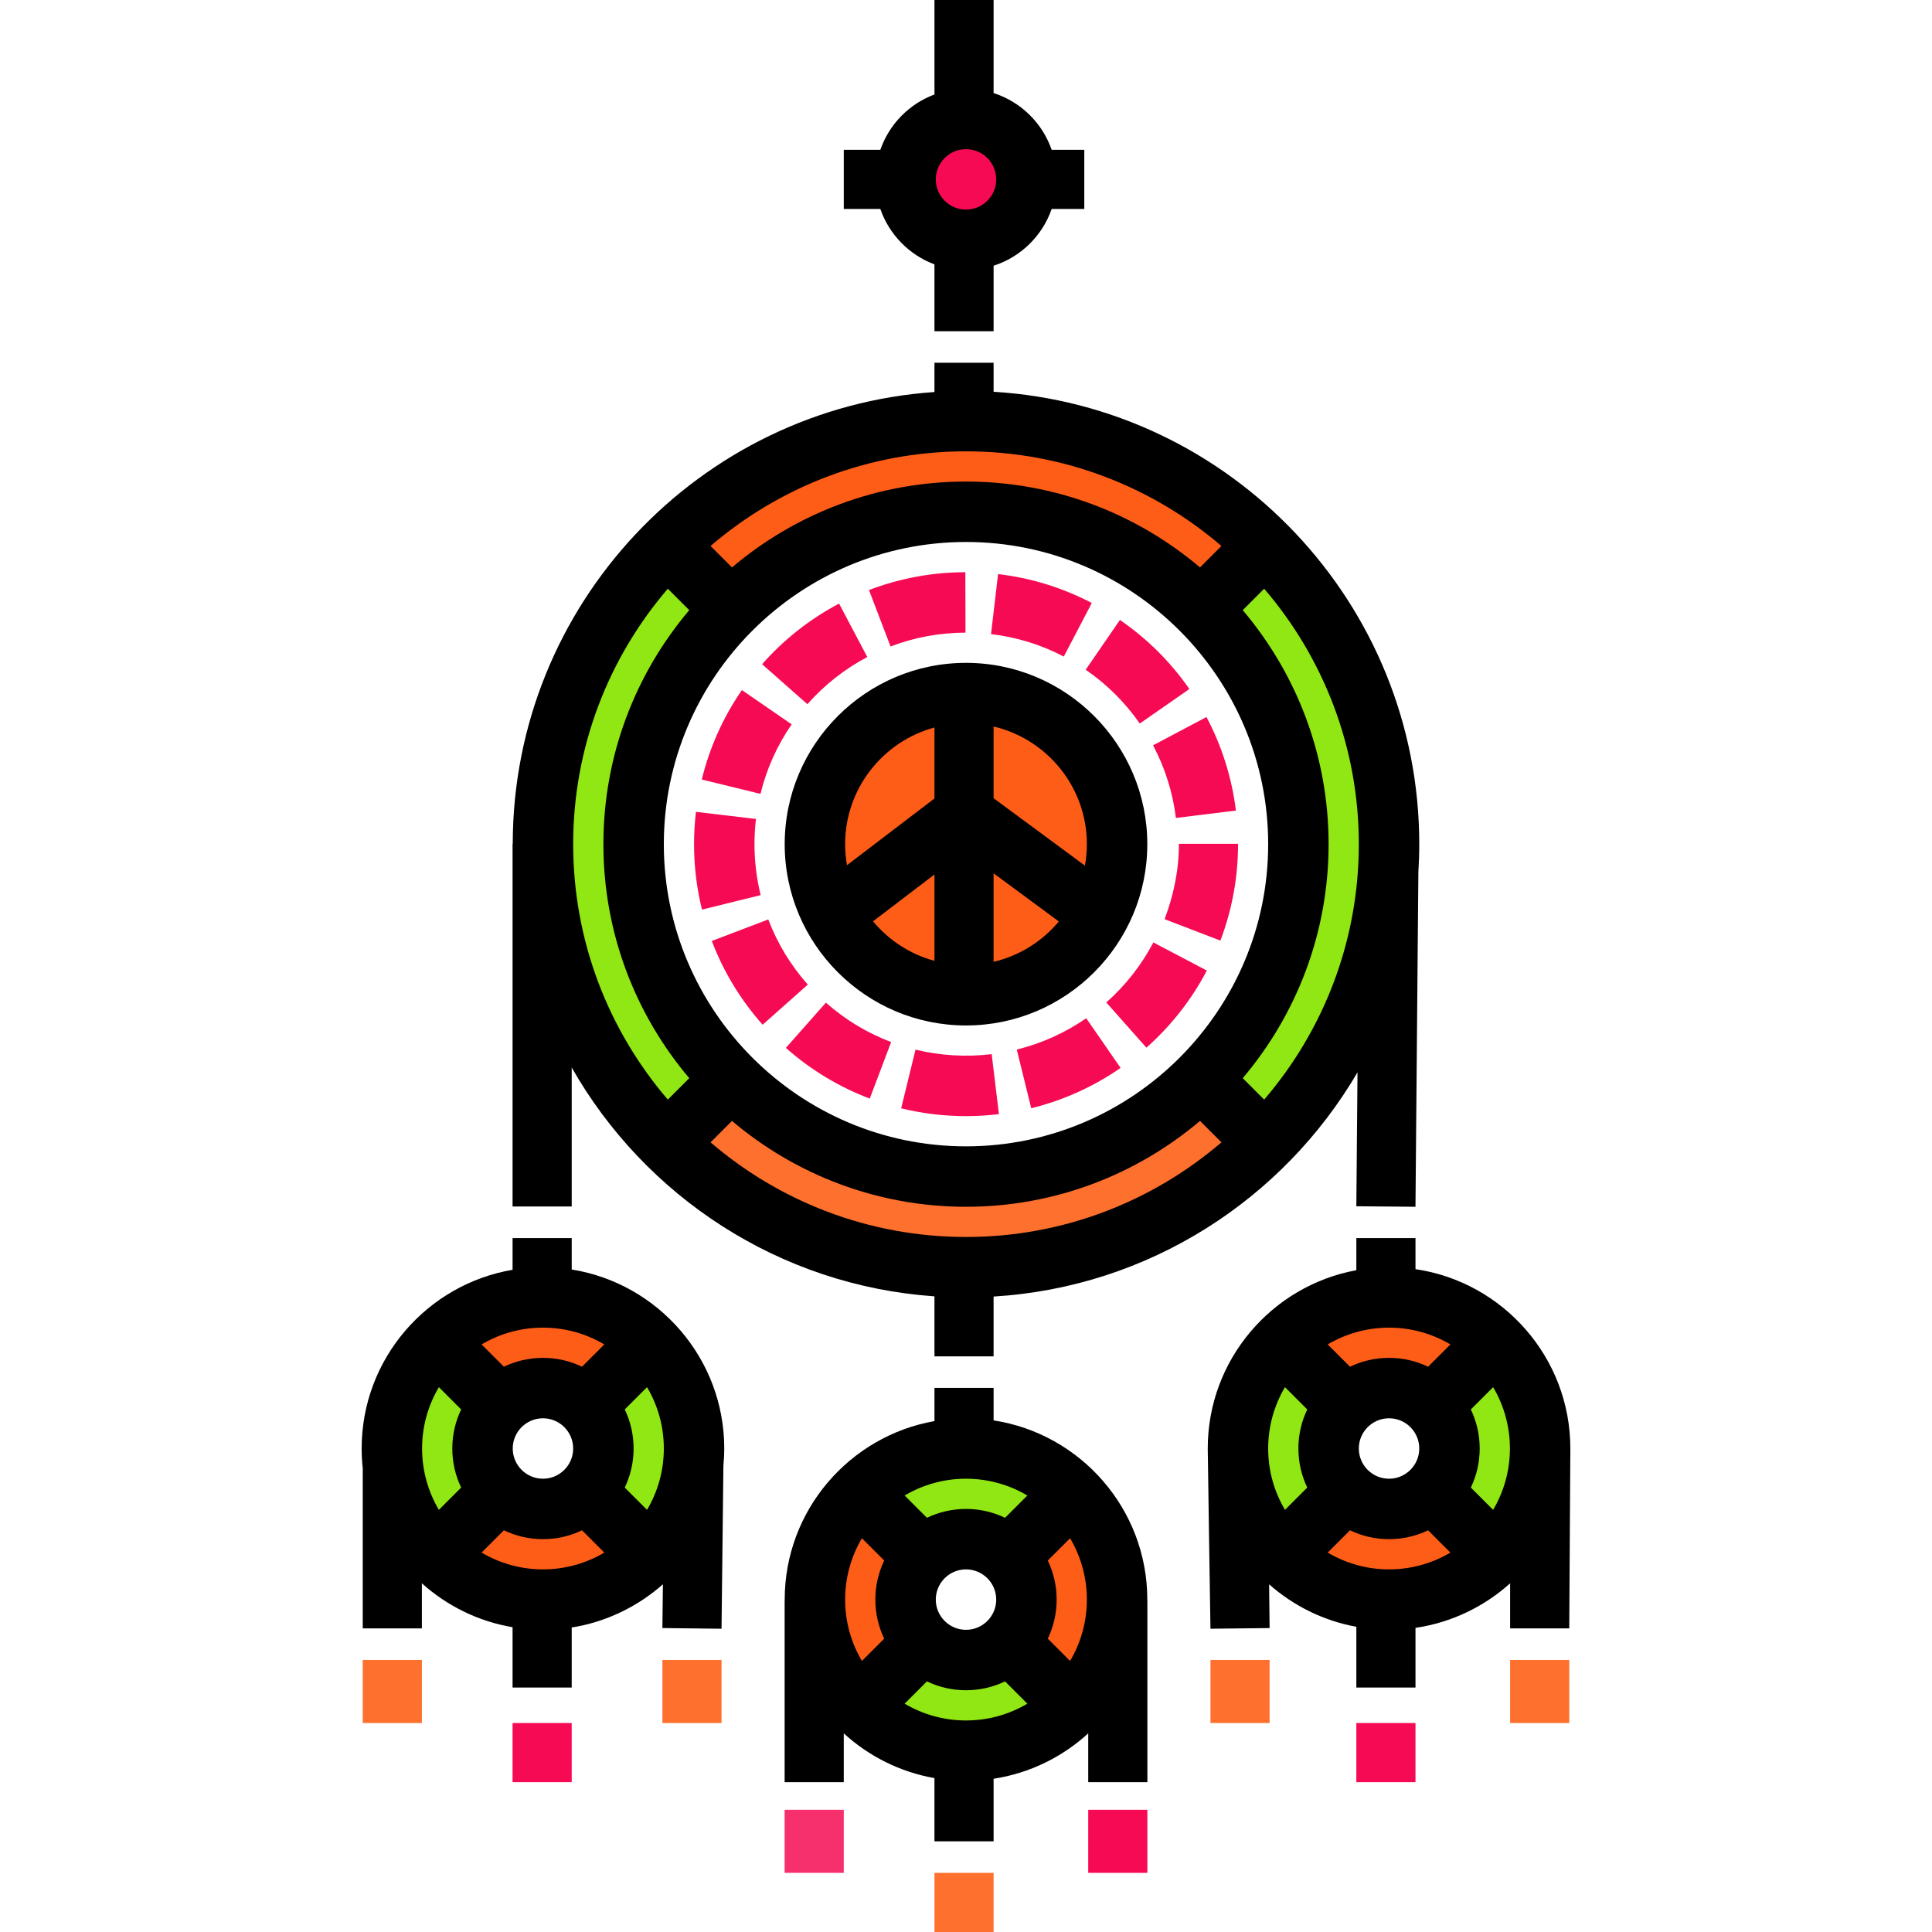
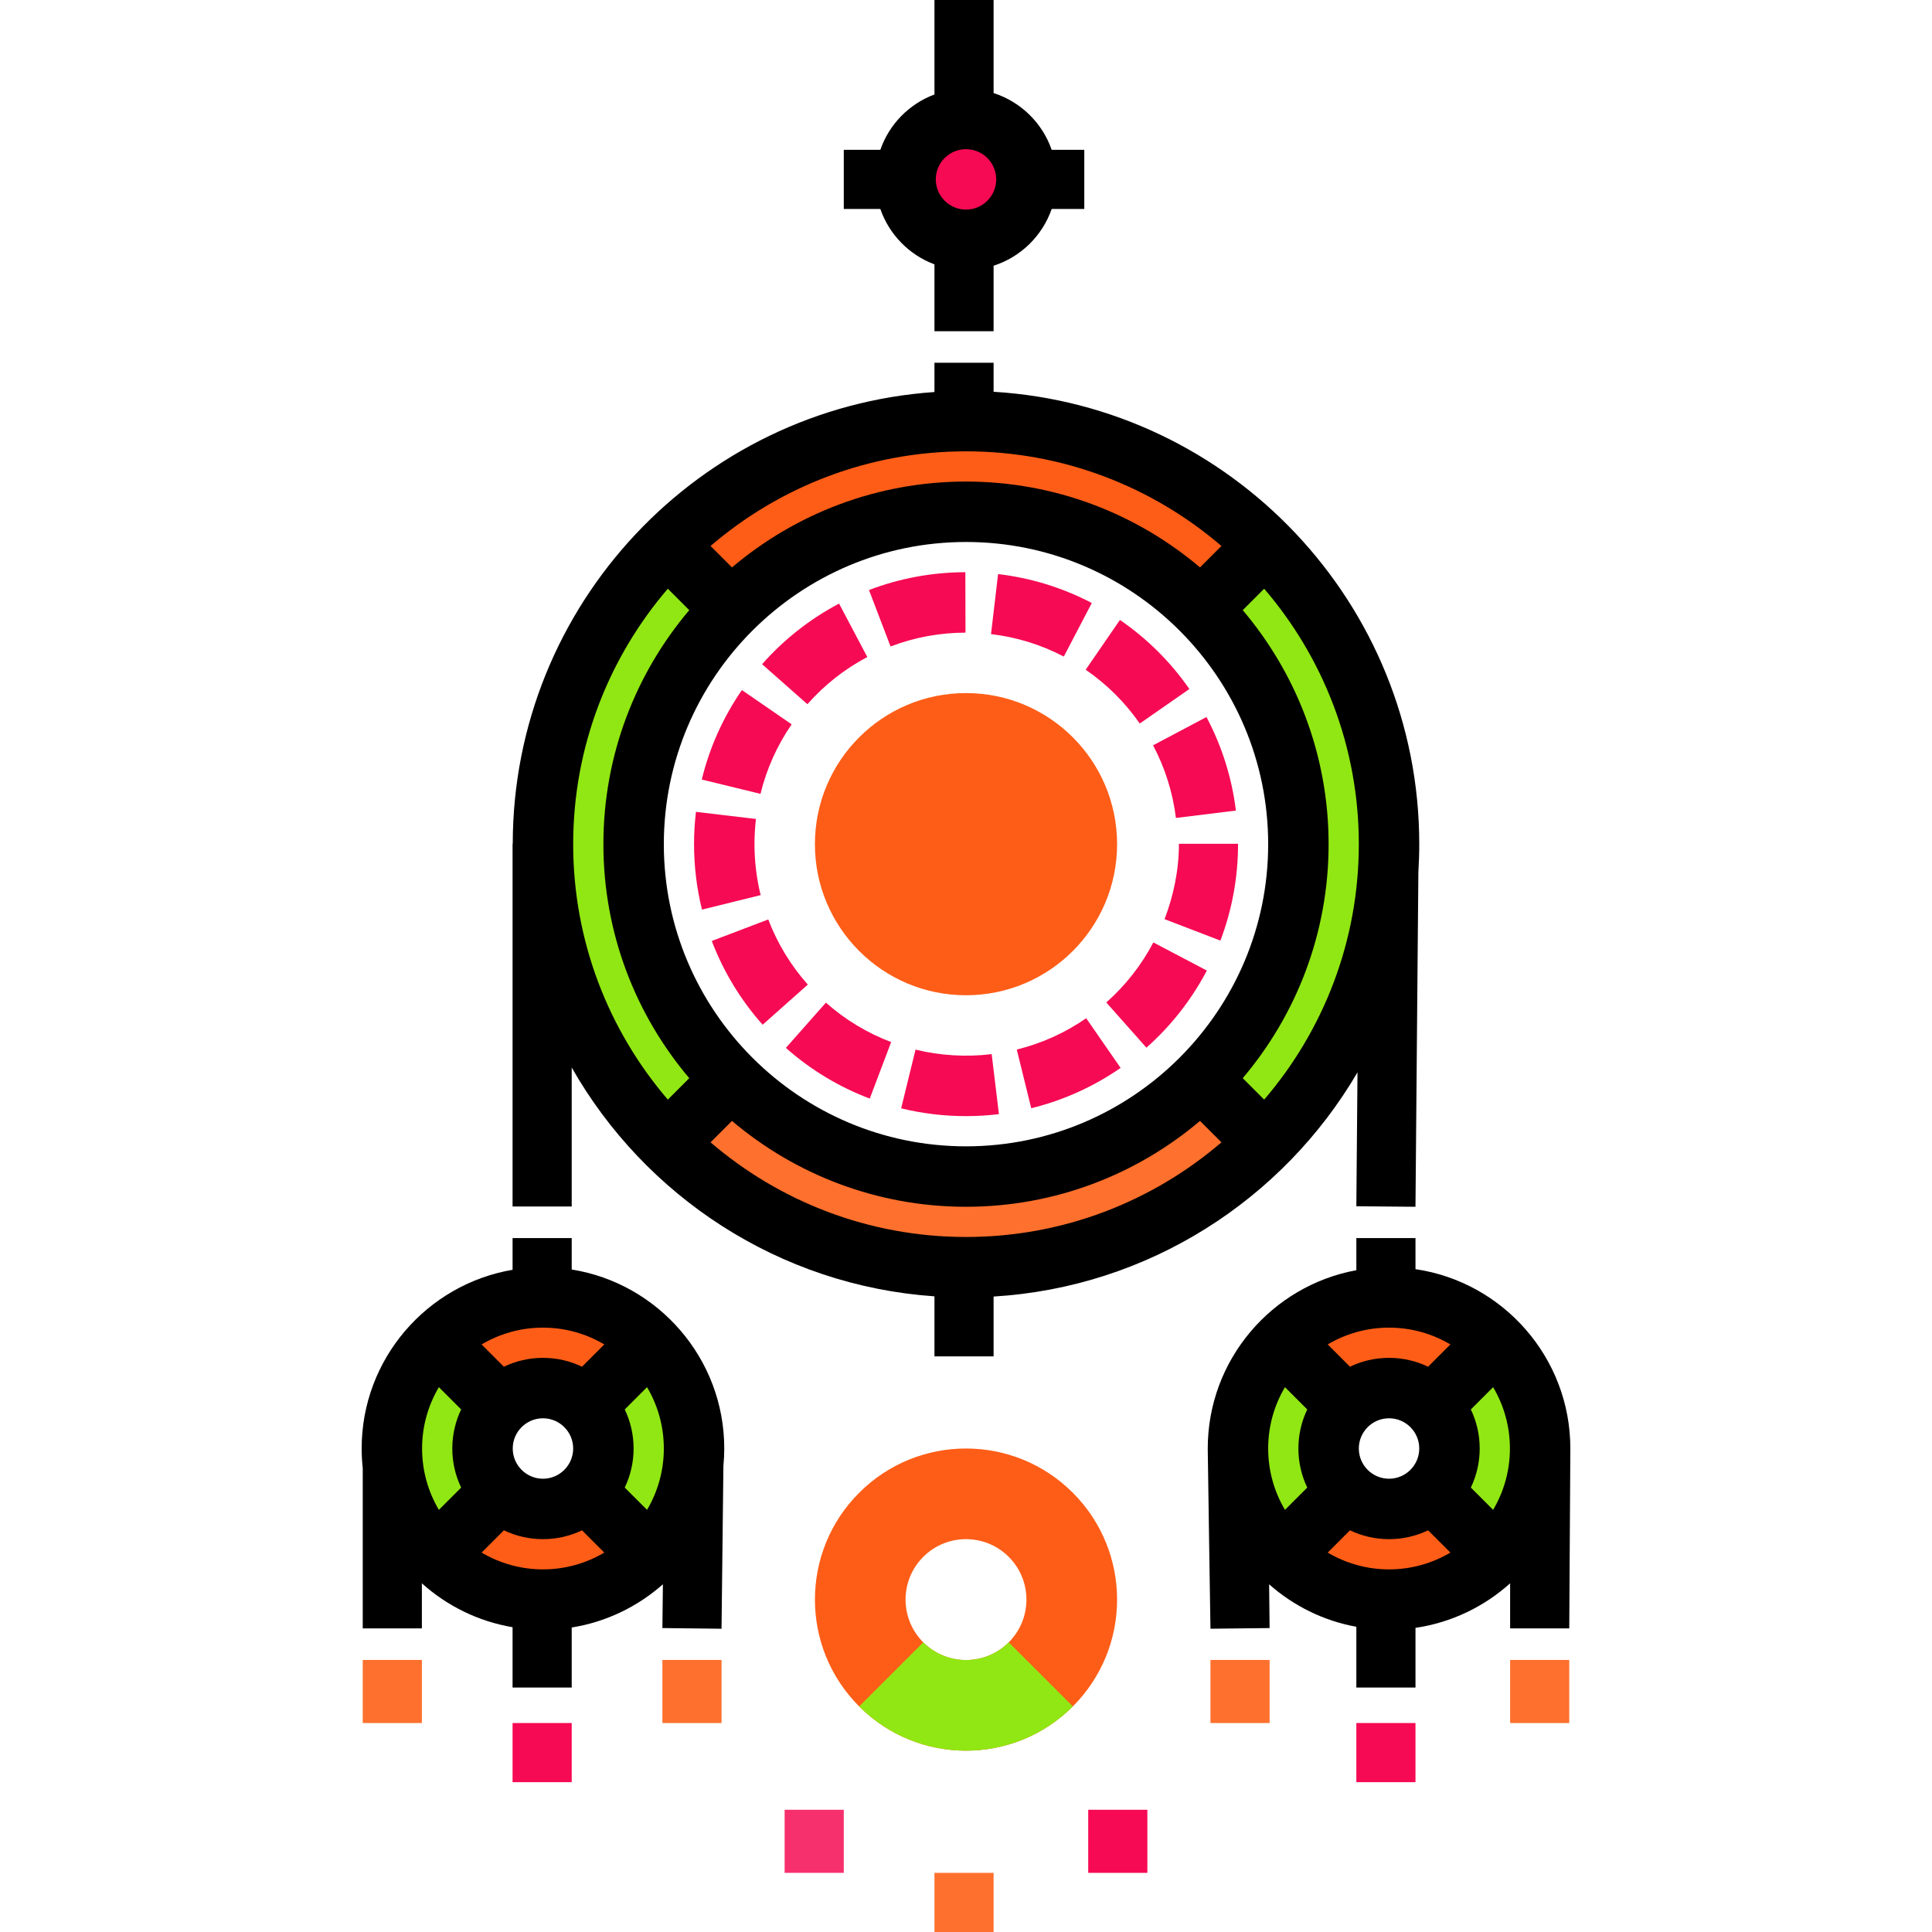
<svg xmlns="http://www.w3.org/2000/svg" version="1.1" id="Layer_1" viewBox="0 0 512 512" xml:space="preserve">
  <circle style="fill:#F60A53;" cx="256" cy="47.532" r="16.016" />
  <path style="fill:#91E713;" d="M396.423,355.558c-15.637-15.637-40.988-15.637-56.624,0c-15.636,15.636-15.636,40.988,0,56.624  c15.637,15.637,40.988,15.637,56.624,0C412.06,396.545,412.06,371.194,396.423,355.558z M356.786,395.195  c-6.255-6.255-6.255-16.396,0-22.65c6.255-6.255,16.395-6.255,22.649,0c6.255,6.255,6.255,16.395,0,22.65  C373.181,401.449,363.04,401.449,356.786,395.195z" />
  <g>
    <path style="fill:#FE5D17;" d="M379.436,395.195c-6.255,6.255-16.396,6.255-22.649,0l-16.988,16.987   c15.637,15.637,40.988,15.637,56.624,0L379.436,395.195z" />
    <path style="fill:#FE5D17;" d="M396.423,358.874c-15.637-15.637-40.988-15.637-56.624,0l16.988,16.987   c6.255-6.255,16.396-6.255,22.649,0L396.423,358.874z" />
  </g>
  <path style="fill:#91E713;" d="M172.201,355.558c-15.637-15.637-40.988-15.637-56.624,0c-15.636,15.636-15.636,40.988,0,56.624  c15.637,15.637,40.988,15.637,56.624,0C187.838,396.545,187.838,371.194,172.201,355.558z M132.564,395.195  c-6.255-6.255-6.255-16.396,0-22.65c6.255-6.255,16.395-6.255,22.65,0c6.255,6.255,6.255,16.395,0,22.65  C148.96,401.449,138.819,401.449,132.564,395.195z" />
  <g>
    <path style="fill:#FE5D17;" d="M155.214,395.195c-6.255,6.255-16.395,6.255-22.65,0l-16.987,16.987   c15.637,15.637,40.988,15.637,56.624,0L155.214,395.195z" />
    <path style="fill:#FE5D17;" d="M172.201,358.874c-15.637-15.637-40.988-15.637-56.624,0l16.987,16.987   c6.255-6.255,16.395-6.255,22.65,0L172.201,358.874z" />
    <path style="fill:#FE5D17;" d="M284.313,395.597c-15.636-15.637-40.988-15.637-56.624,0c-15.636,15.637-15.636,40.988,0,56.624   c15.637,15.636,40.988,15.636,56.624,0C299.948,436.586,299.948,411.233,284.313,395.597z M244.675,435.234   c-6.255-6.255-6.255-16.396,0-22.649c6.255-6.255,16.395-6.255,22.649,0c6.255,6.255,6.255,16.394,0,22.649   C261.07,441.488,250.929,441.488,244.675,435.234z" />
  </g>
  <g>
    <path style="fill:#91E713;" d="M267.325,435.234c-6.255,6.255-16.395,6.255-22.649,0l-16.987,16.987   c15.637,15.636,40.988,15.636,56.624,0L267.325,435.234z" />
-     <path style="fill:#91E713;" d="M284.313,398.914c-15.636-15.636-40.988-15.636-56.624,0l16.987,16.987   c6.255-6.255,16.395-6.255,22.649,0L284.313,398.914z" />
  </g>
  <circle style="fill:#FE5D17;" cx="256" cy="223.713" r="40.04" />
  <path style="fill:#91E713;" d="M176.726,144.437c-43.782,43.782-43.782,114.766,0,158.549s114.766,43.782,158.549,0  s43.782-114.766,0-158.549S220.508,100.655,176.726,144.437z M318.287,285.998c-34.4,34.4-90.174,34.4-124.574,0  s-34.4-90.174,0-124.574s90.174-34.4,124.574,0S352.688,251.598,318.287,285.998z" />
  <path style="fill:#FE702D;" d="M176.726,302.986c43.782,43.782,114.766,43.782,158.549,0l-16.987-16.987  c-34.4,34.4-90.174,34.4-124.574,0L176.726,302.986z" />
  <path style="fill:#FE5D17;" d="M193.713,161.424c34.4-34.4,90.599-33.975,124.574,0l16.987-16.987  c-45.299-45.299-114.766-43.782-158.549,0L193.713,161.424z" />
-   <path d="M256,175.664c-26.493,0-48.048,21.554-48.048,48.048s21.554,48.046,48.048,48.046s48.046-21.553,48.046-48.046  S282.493,175.664,256,175.664z M288.031,223.712c0,1.94-0.183,3.837-0.515,5.683l-24.202-17.86v-19.003  C277.462,195.851,288.031,208.567,288.031,223.712z M247.641,192.793v18.815l-23.178,17.672c-0.319-1.81-0.494-3.669-0.494-5.568  C223.968,208.941,234.021,196.481,247.641,192.793z M231.364,244.158l16.276-12.409v22.881  C241.182,252.882,235.526,249.164,231.364,244.158z M263.314,254.891V231.44l17.288,12.758  C276.221,249.451,270.19,253.278,263.314,254.891z" />
  <path style="fill:#F60A53;" d="M256,295.782c-5.81,0-11.591-0.694-17.184-2.063l3.808-15.557c6.535,1.6,13.487,2.006,20.18,1.196  l1.923,15.9C261.85,295.606,258.915,295.782,256,295.782z M273.286,293.694l-3.83-15.551c6.599-1.625,12.79-4.419,18.401-8.302  l9.115,13.169C289.752,288.007,281.783,291.602,273.286,293.694z M230.495,291.137c-8.177-3.095-15.658-7.613-22.233-13.432  l10.612-11.994c5.118,4.528,10.935,8.043,17.29,10.448L230.495,291.137z M303.809,277.643l-10.628-11.982  c5.109-4.531,9.305-9.883,12.471-15.906l14.175,7.453C315.759,264.948,310.369,271.824,303.809,277.643z M202.107,271.565  c-5.831-6.562-10.364-14.031-13.476-22.199l14.966-5.702c2.419,6.349,5.945,12.157,10.482,17.263L202.107,271.565z M323.42,249.268  l-14.797-5.68c2.404-6.338,3.801-13.026,3.801-19.875v-0.104h15.673v0.044C328.098,232.51,326.516,241.108,323.42,249.268z   M186.032,241.056c-1.395-5.646-2.102-11.48-2.102-17.344c0-2.857,0.169-5.738,0.504-8.562l15.905,1.884  c-0.26,2.202-0.393,4.448-0.393,6.678c0,4.569,0.551,9.112,1.635,13.501L186.032,241.056z M311.631,216.769  c-0.834-6.76-2.872-13.238-6.057-19.252l14.153-7.496c4.102,7.745,6.726,16.084,7.799,24.787L311.631,216.769z M201.538,210.38  l-15.561-3.795c2.074-8.503,5.651-16.481,10.631-23.712l13.19,9.084C205.927,197.578,203.148,203.776,201.538,210.38z   M302.053,191.743c-3.894-5.598-8.718-10.395-14.335-14.258l9.075-13.197c7.213,4.96,13.406,11.119,18.407,18.307L302.053,191.743z   M213.968,186.621l-12.004-10.602c5.803-6.571,12.666-11.976,20.396-16.062l7.485,14.159  C223.83,177.296,218.488,181.504,213.968,186.621z M281.92,173.994c-6.032-3.152-12.521-5.154-19.289-5.951l1.872-15.906  c8.711,1.025,17.067,3.604,24.835,7.662L281.92,173.994z M236.005,171.325l-5.715-14.961c8.15-3.114,16.742-4.703,25.537-4.724  l0.039,16.015C249.018,167.672,242.336,168.907,236.005,171.325z" />
  <path d="M263.314,103.823v-7.693h-15.673v7.758c-62.315,4.305-111.704,56.343-111.758,119.719h-0.046v96.131h15.673v-36.836  c19.376,34.069,54.925,57.792,96.131,60.639v15.903h15.673v-15.848c41.129-2.484,76.739-25.75,96.438-59.418l-0.307,35.492  l15.672,0.136l0.766-88.693c0.149-2.449,0.235-4.915,0.235-7.401C376.118,159.935,326.154,107.616,263.314,103.823z M256,119.608  c25.825,0,49.481,9.456,67.695,25.083l-5.679,5.68c-16.75-14.186-38.399-22.754-62.016-22.754s-45.266,8.569-62.016,22.754  l-5.679-5.68C206.519,129.065,230.175,119.608,256,119.608z M336.079,223.712c0,44.155-35.924,80.079-80.079,80.079  s-80.079-35.924-80.079-80.079c0-44.156,35.924-80.08,80.079-80.08S336.079,179.555,336.079,223.712z M176.981,291.406  c-15.626-18.215-25.083-41.87-25.083-67.695c0-25.826,9.456-49.481,25.083-67.696l5.679,5.679  c-14.186,16.75-22.754,38.399-22.754,62.017c0,23.617,8.569,45.266,22.754,62.016L176.981,291.406z M256,327.814  c-25.825,0-49.48-9.455-67.695-25.083l5.679-5.679c16.75,14.186,38.399,22.754,62.016,22.754s45.266-8.569,62.016-22.754  l5.679,5.679C305.48,318.357,281.825,327.814,256,327.814z M335.019,291.406l-5.679-5.679c14.186-16.75,22.754-38.399,22.754-62.016  s-8.569-45.267-22.754-62.017l5.679-5.679c15.626,18.215,25.083,41.87,25.083,67.696  C360.102,249.536,350.647,273.193,335.019,291.406z" />
  <path d="M278.706,39.706c-2.465-7.126-8.195-12.737-15.391-15.044V0h-15.673v25.035c-6.701,2.499-12.003,7.895-14.346,14.671h-9.686  V55.38h9.689c2.347,6.774,7.639,12.182,14.343,14.679v17.713h15.673V70.419c7.195-2.305,12.921-7.917,15.388-15.039h8.644V39.706  H278.706z M256,55.546c-4.416,0-8.008-3.592-8.008-8.008s3.592-8.008,8.008-8.008s8.008,3.592,8.008,8.008  S260.416,55.546,256,55.546z" />
  <rect x="135.837" y="456.62" style="fill:#F60A53;" width="15.673" height="15.673" />
  <rect x="247.641" y="496.327" style="fill:#FE702D;" width="15.673" height="15.673" />
  <rect x="359.445" y="456.62" style="fill:#F60A53;" width="15.673" height="15.673" />
  <rect x="400.196" y="439.902" style="fill:#FE702D;" width="15.673" height="16.718" />
  <path d="M416.158,383.869c0-24.113-17.856-44.127-41.039-47.53v-8.241h-15.673v8.522c-22.369,4.094-39.382,23.715-39.382,47.249  c0,1.614,0.721,47.761,0.721,47.761l15.673-0.176l-0.13-11.597c6.418,5.675,14.355,9.658,23.118,11.261v16.098h15.673v-15.816  c9.558-1.403,18.208-5.629,25.078-11.803v11.945h15.673C415.869,431.543,416.158,385.633,416.158,383.869z M336.079,383.869  c0-5.932,1.627-11.489,4.449-16.259l5.908,5.908c-1.504,3.137-2.348,6.647-2.348,10.351c0,3.704,0.844,7.215,2.348,10.351  l-5.907,5.907C337.706,395.358,336.079,389.801,336.079,383.869z M360.102,383.869c0-4.416,3.592-8.008,8.008-8.008  c4.416,0,8.008,3.592,8.008,8.008c0,4.416-3.592,8.009-8.008,8.009C363.694,391.879,360.102,388.285,360.102,383.869z   M378.462,362.194c-3.137-1.504-6.647-2.348-10.352-2.348c-3.704,0-7.215,0.844-10.352,2.348l-5.907-5.907  c4.77-2.822,10.327-4.449,16.259-4.449s11.489,1.627,16.259,4.449L378.462,362.194z M357.759,405.546  c3.137,1.504,6.648,2.348,10.352,2.348c3.704,0,7.215-0.844,10.352-2.348l5.907,5.907c-4.77,2.822-10.327,4.449-16.259,4.449  s-11.489-1.627-16.259-4.449L357.759,405.546z M389.787,394.22c1.504-3.137,2.348-6.647,2.348-10.351  c0-3.704-0.844-7.215-2.348-10.351l5.907-5.907c2.822,4.769,4.449,10.326,4.449,16.258c0,5.932-1.627,11.489-4.449,16.259  L389.787,394.22z" />
  <g>
    <rect x="320.784" y="439.902" style="fill:#FE702D;" width="15.673" height="16.718" />
    <rect x="175.543" y="439.902" style="fill:#FE702D;" width="15.673" height="16.718" />
  </g>
  <path d="M191.936,383.869c0-23.9-17.543-43.773-40.426-47.436v-8.335h-15.673v8.412c-22.671,3.843-39.995,23.611-39.995,47.359  c0,1.764,0.102,3.502,0.288,5.217v42.456h15.673v-11.946c6.617,5.949,14.89,10.082,24.033,11.632v15.988h15.673v-15.911  c9.179-1.469,17.494-5.551,24.166-11.451l-0.134,11.598l15.672,0.181l0.498-43.192C191.857,386.936,191.936,385.412,191.936,383.869  z M111.857,383.869c0-5.932,1.627-11.489,4.448-16.258l5.907,5.907c-1.504,3.137-2.348,6.647-2.348,10.351  c0,3.704,0.844,7.215,2.348,10.351l-5.907,5.907C113.484,395.358,111.857,389.801,111.857,383.869z M135.881,383.869  c0-4.416,3.592-8.008,8.008-8.008c4.416,0,8.008,3.592,8.008,8.008c0,4.416-3.592,8.009-8.008,8.009  S135.881,388.285,135.881,383.869z M154.241,362.194c-3.137-1.504-6.647-2.348-10.352-2.348c-3.704,0-7.215,0.844-10.352,2.348  l-5.907-5.907c4.77-2.822,10.327-4.449,16.259-4.449s11.489,1.627,16.259,4.449L154.241,362.194z M133.538,405.546  c3.137,1.504,6.647,2.348,10.352,2.348c3.704,0,7.215-0.844,10.352-2.348l5.907,5.907c-4.77,2.822-10.327,4.449-16.259,4.449  s-11.489-1.627-16.259-4.449L133.538,405.546z M165.565,394.22c1.504-3.137,2.348-6.647,2.348-10.351  c0-3.704-0.844-7.215-2.348-10.351l5.908-5.908c2.822,4.77,4.449,10.327,4.449,16.259c0,5.932-1.627,11.489-4.449,16.259  L165.565,394.22z" />
  <rect x="96.131" y="439.902" style="fill:#FE702D;" width="15.673" height="16.718" />
  <rect x="288.392" y="479.608" style="fill:#F60A53;" width="15.673" height="16.718" />
-   <path d="M304.039,424.229c0.001-0.107,0.008-0.212,0.008-0.32c0-24.008-17.698-43.958-40.732-47.492v-8.613h-15.673v8.8  c-22.521,3.97-39.688,23.664-39.688,47.305c0,0.108,0.007,0.212,0.008,0.32h-0.027v48.065h15.673v-12.932  c6.593,6.029,14.871,10.239,24.033,11.854v16.751h15.673v-16.575c9.578-1.47,18.233-5.772,25.078-12.03v12.932h15.673v-48.065  H304.039z M234.325,434.261l-5.907,5.907c-2.822-4.77-4.449-10.327-4.449-16.259s1.627-11.489,4.449-16.259l5.907,5.907  c-1.504,3.137-2.348,6.647-2.348,10.351C231.977,427.614,232.82,431.124,234.325,434.261z M256,455.941  c-5.932,0-11.489-1.627-16.259-4.449l5.907-5.907c3.137,1.504,6.647,2.348,10.352,2.348c3.704,0,7.215-0.844,10.351-2.348  l5.907,5.907C267.489,454.314,261.932,455.941,256,455.941z M247.992,423.909c0-4.416,3.592-8.008,8.008-8.008  s8.008,3.592,8.008,8.008s-3.592,8.008-8.008,8.008S247.992,428.325,247.992,423.909z M266.351,402.233  c-3.137-1.504-6.647-2.348-10.351-2.348c-3.704,0-7.215,0.844-10.352,2.348l-5.907-5.908c4.77-2.822,10.327-4.449,16.259-4.449  c5.932,0,11.489,1.627,16.259,4.449L266.351,402.233z M283.582,440.167l-5.907-5.907c1.504-3.137,2.348-6.647,2.348-10.351  c0-3.704-0.844-7.215-2.348-10.351l5.907-5.907c2.822,4.77,4.449,10.327,4.449,16.259  C288.031,429.841,286.404,435.399,283.582,440.167z" />
  <rect x="207.935" y="479.608" style="fill:#F6306D;" width="15.673" height="16.718" />
</svg>